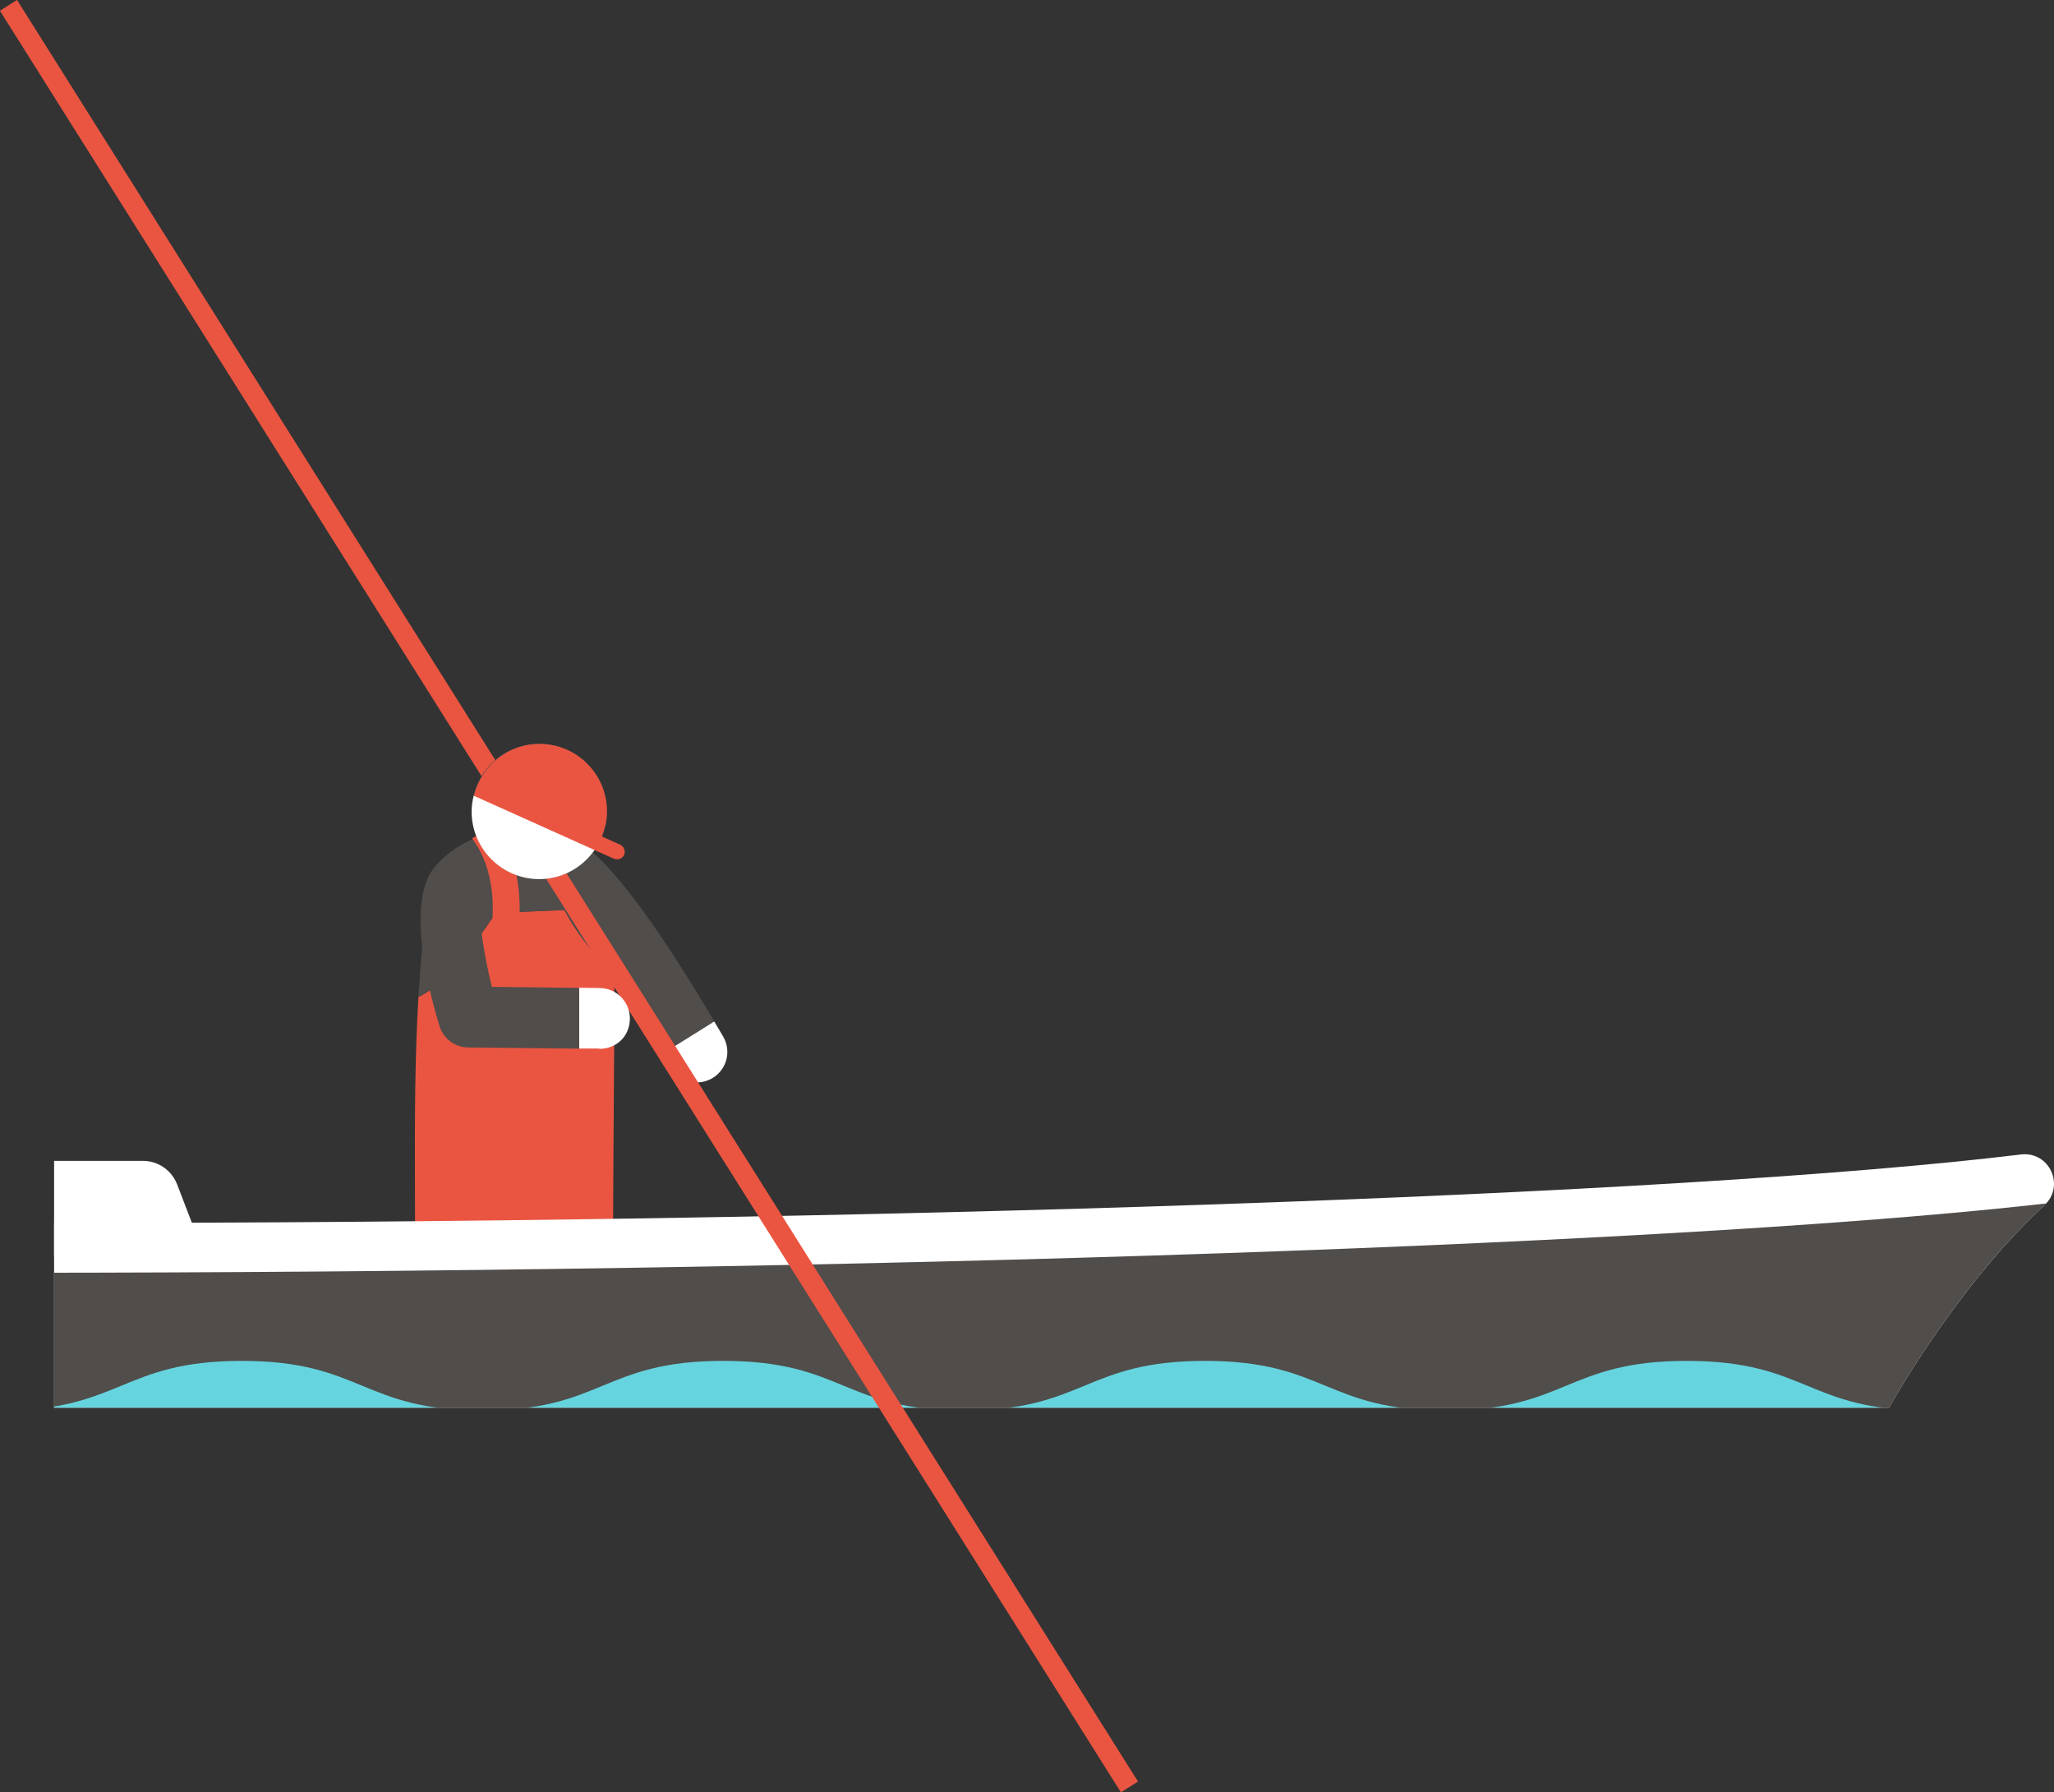
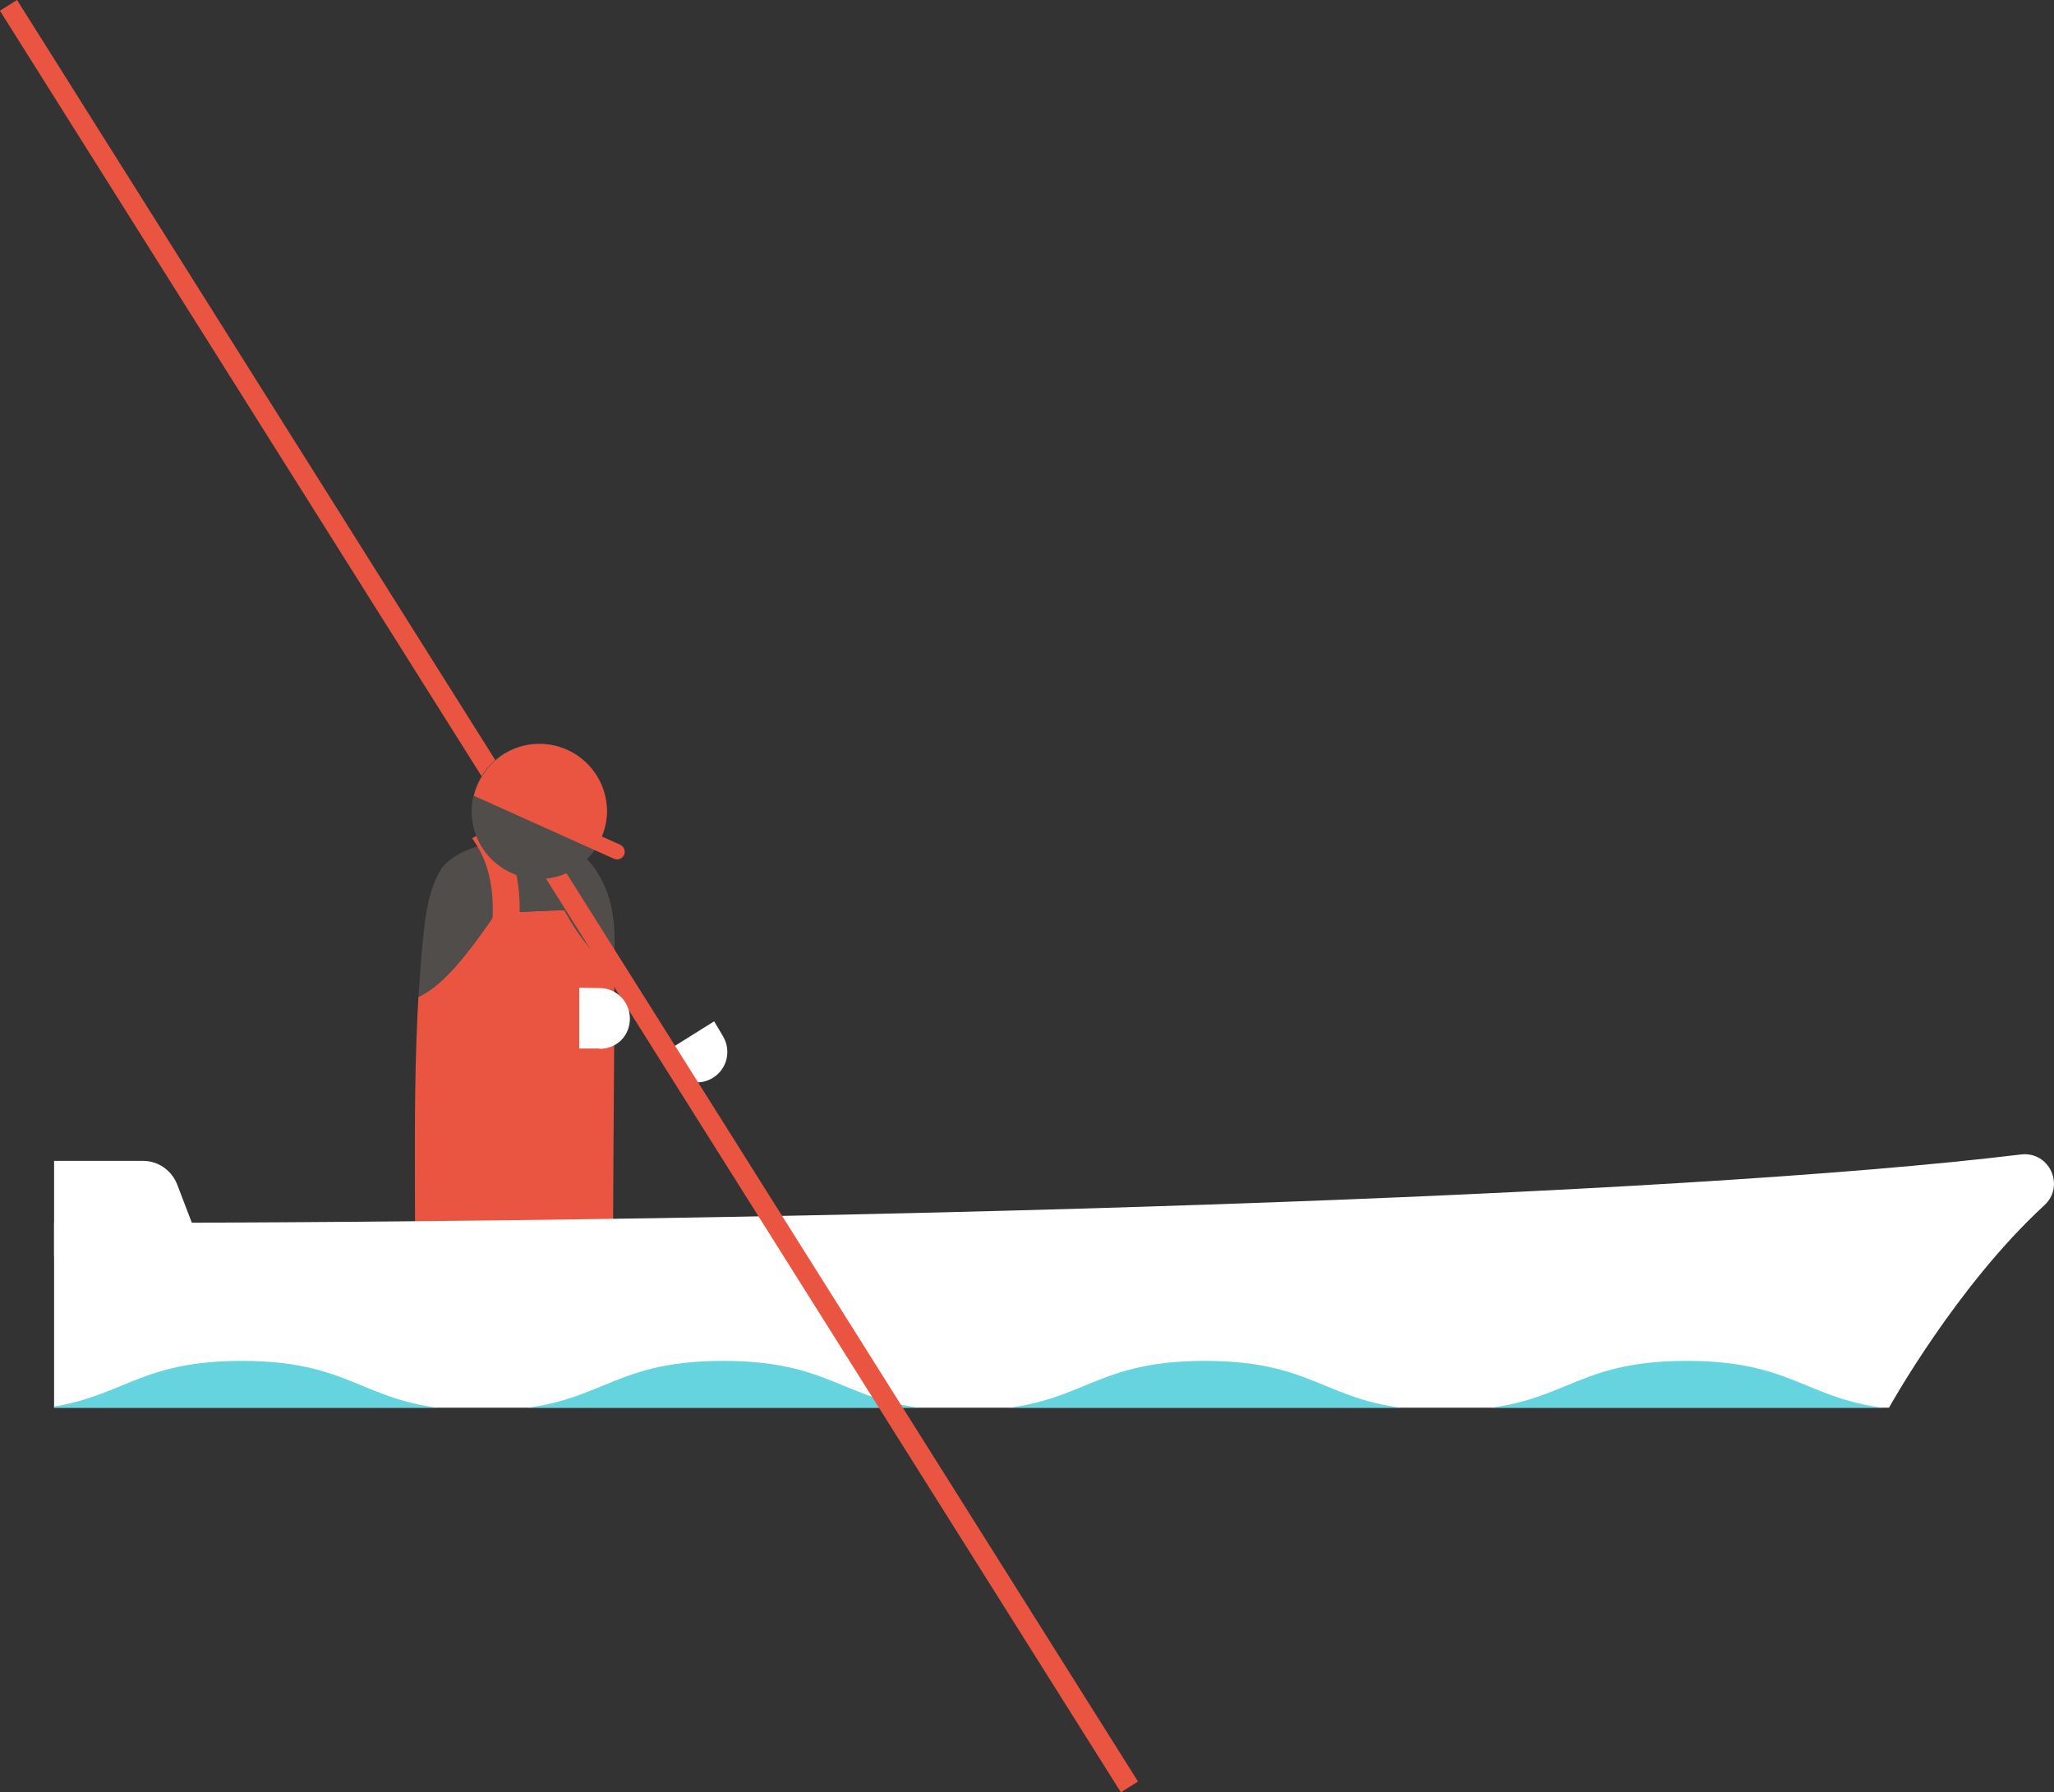
<svg xmlns="http://www.w3.org/2000/svg" id="_レイヤー_2" viewBox="0 0 138.23 120.61">
  <rect x="0" y="0" width="138.23" height="120.61" fill="#333333" stroke="none" />
  <defs>
    <style>.cls-1{clip-path:url(#clippath);}.cls-2,.cls-3,.cls-4{fill:none;}.cls-2,.cls-5,.cls-6,.cls-7,.cls-8{stroke-width:0px;}.cls-3{stroke-width:1.81px;}.cls-3,.cls-4{stroke:#ea5541;stroke-miterlimit:10;}.cls-4{stroke-width:1.36px;}.cls-5{fill:#504d4b;}.cls-6{fill:#fff;}.cls-7{fill:#ea5541;}.cls-8{fill:#66d4de;}</style>
    <clipPath id="clippath">
      <path class="cls-2" d="M127.12,94.73H3.64v-12.43c54.53,0,109.19-1.79,132.36-4.61,1.92-.23,3,2.11,1.58,3.42-5.93,5.45-10.46,13.63-10.46,13.63Z" />
    </clipPath>
  </defs>
  <g id="_動かすパーツ">
    <path class="cls-7" d="M37.99,61.25c-1.4.02-2.6.14-4.59.14-2.5,3.69-3.88,5.03-5.24,5.7-.48,8.17-.03,16.33-.36,24.54-.04.98,4.85.71,5.78.52-.06-2.04.18-3.18.45-6.02.06-.66,1-.7,1.13-.06.61,3.12.01,3.95.58,5.98.04.14,4.31.2,5.58-.1-.18-4.78.07-23.04.02-26.41-1.14-1.11-2.3-2.32-3.35-4.29Z" />
    <path class="cls-5" d="M39.95,58.35c-1.68-2.35-4.9-1.93-4.9-1.93-1.64.05-4.56.72-5.4,2.13s-1.03,3.1-1.19,4.73c-.13,1.27-.22,2.54-.3,3.81,1.36-.66,2.74-2.01,5.24-5.7,1.99,0,3.19-.12,4.59-.14,1.04,1.97,2.21,3.18,3.35,4.29,0-.26,0-.48,0-.61,0-1.8.3-4.23-1.38-6.58Z" />
    <path class="cls-6" d="M127.12,94.73H3.64v-12.43c54.53,0,109.19-1.79,132.36-4.61,1.92-.23,3,2.11,1.58,3.42-5.93,5.45-10.46,13.63-10.46,13.63Z" />
    <g class="cls-1">
-       <path class="cls-5" d="M.43,85.65c57.17,0,114.47-1.88,138.77-4.84v21.71H-.49l.92-16.87Z" />
      <path class="cls-8" d="M129.72,94.92c-8.1,0-8.1-3.34-16.21-3.34s-8.1,3.34-16.21,3.34-8.11-3.34-16.21-3.34-8.1,3.34-16.21,3.34-8.1-3.34-16.21-3.34-8.1,3.34-16.2,3.34-8.1-3.34-16.2-3.34-8.1,3.34-16.21,3.34" />
    </g>
    <path class="cls-6" d="M13.77,84.55H3.64v-6.43h5.98c1.02,0,1.93.63,2.3,1.58l1.86,4.85Z" />
    <path class="cls-6" d="M48.67,69.76c-.21-.37-.41-.69-.61-1.03l-3.47,2.17c.18.3.36.6.54.92.38.65,1.07,1.02,1.77,1.02.35,0,.7-.09,1.03-.28.98-.57,1.31-1.82.74-2.8Z" />
-     <path class="cls-5" d="M37.86,56.18c-3.32-.93-6.59-.13-8.55,2.09-1.93,2.19-.67,7.68.26,10.76.26.86,1.04,1.45,1.94,1.46l7.47.08v-4.09l-5.88-.07c-.61-2.47-.92-4.89-.72-5.43.89-1.01,2.61-1.35,4.34-.87.76.32,3.26,2.99,7.88,10.79l3.47-2.17c-6.86-11.58-9.19-12.26-10.2-12.54Z" />
    <path class="cls-3" d="M32.57,55.97c.16.29,1.83,2.24,1.44,6.43" />
    <line class="cls-4" x1=".57" y1=".36" x2="76.01" y2="120.25" />
    <circle class="cls-5" cx="36.29" cy="54.6" r="4.55" />
-     <path class="cls-6" d="M31.88,53.54c-.08.34-.14.7-.14,1.07,0,2.52,2.04,4.55,4.55,4.55,1.84,0,3.41-1.1,4.13-2.67l-8.55-2.95Z" />
    <path class="cls-7" d="M41.73,56.84l-1.23-.55c.21-.52.35-1.08.35-1.68,0-2.52-2.04-4.55-4.55-4.55-1.93,0-3.56,1.21-4.22,2.91-.03.04-.17.49-.19.58l9.43,4.24c.07.03.14.04.21.04.2,0,.38-.11.47-.3.11-.26,0-.56-.26-.68Z" />
    <path class="cls-6" d="M40.32,70.58c1.21.01,2.06-.89,2.07-2.02.01-1.13-.89-2.06-2.02-2.07l-1.39-.02v4.09h1.35Z" />
  </g>
</svg>